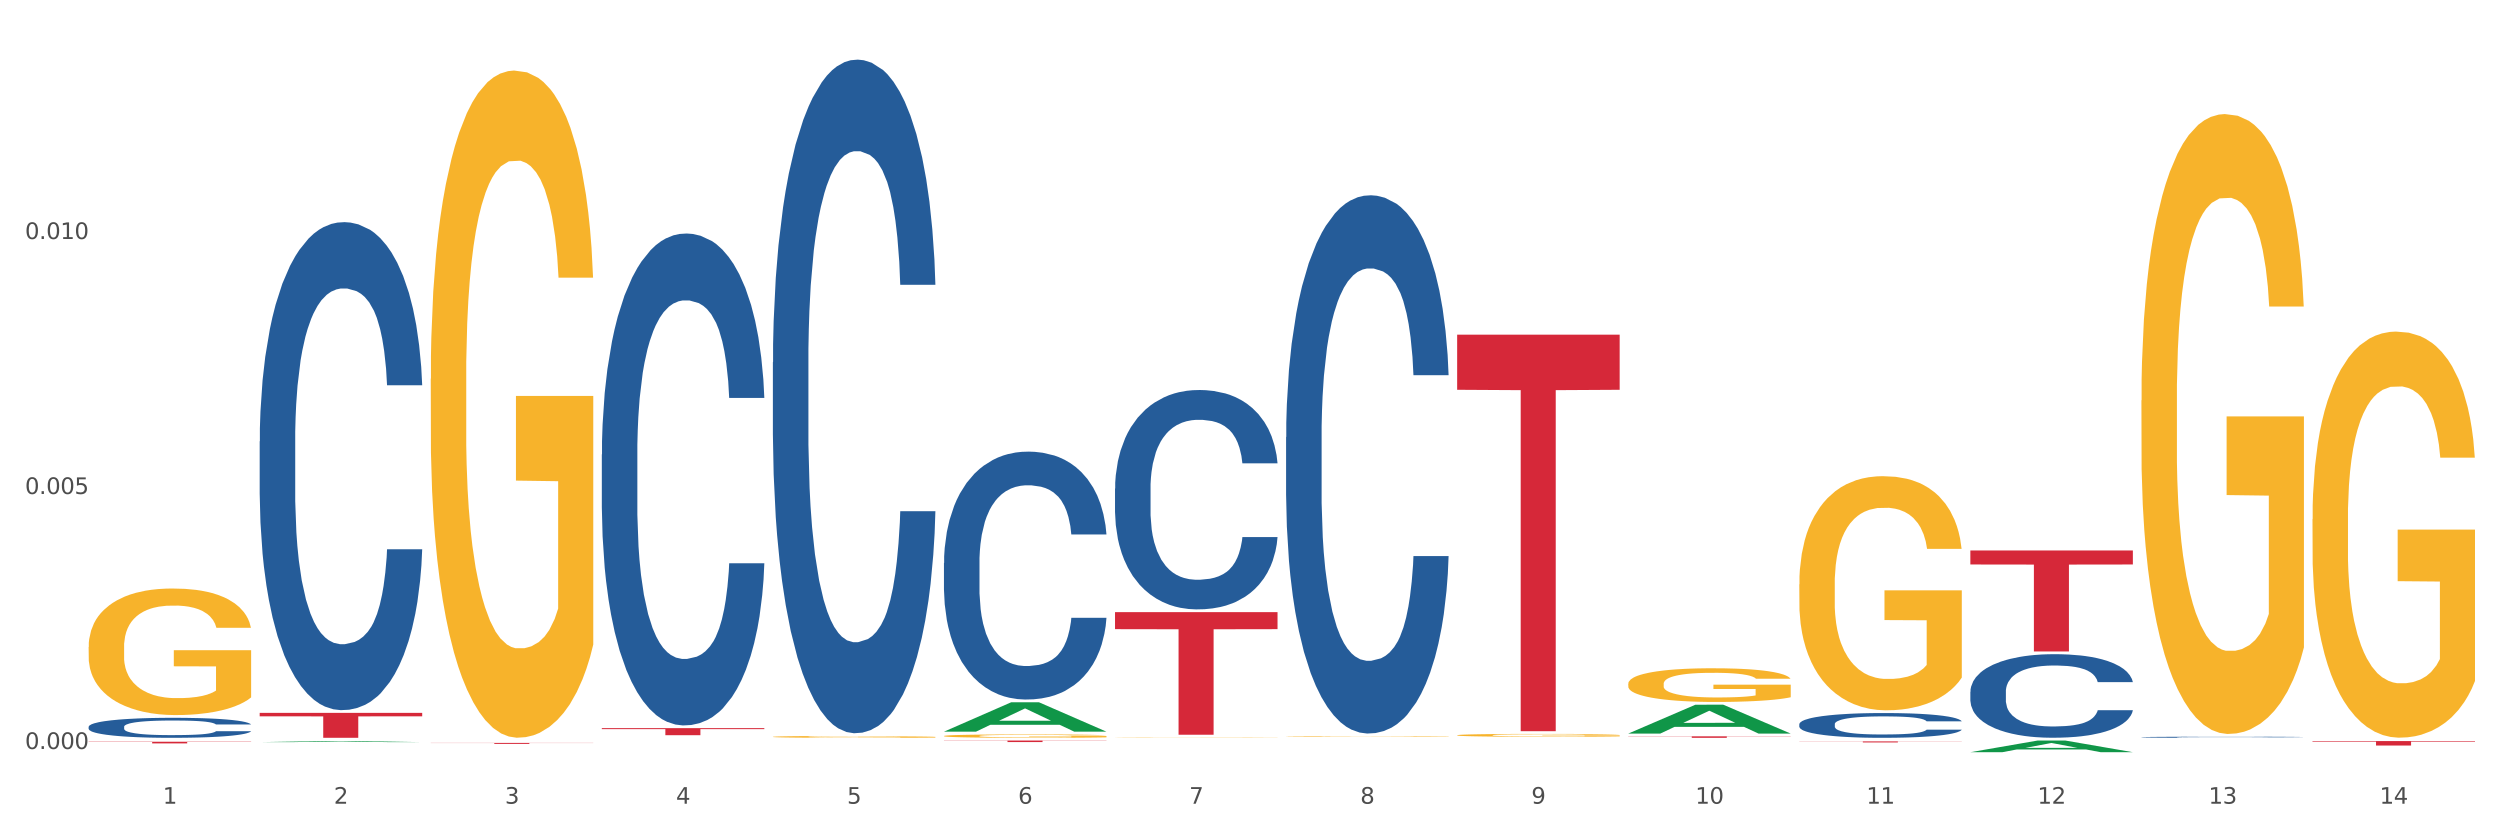
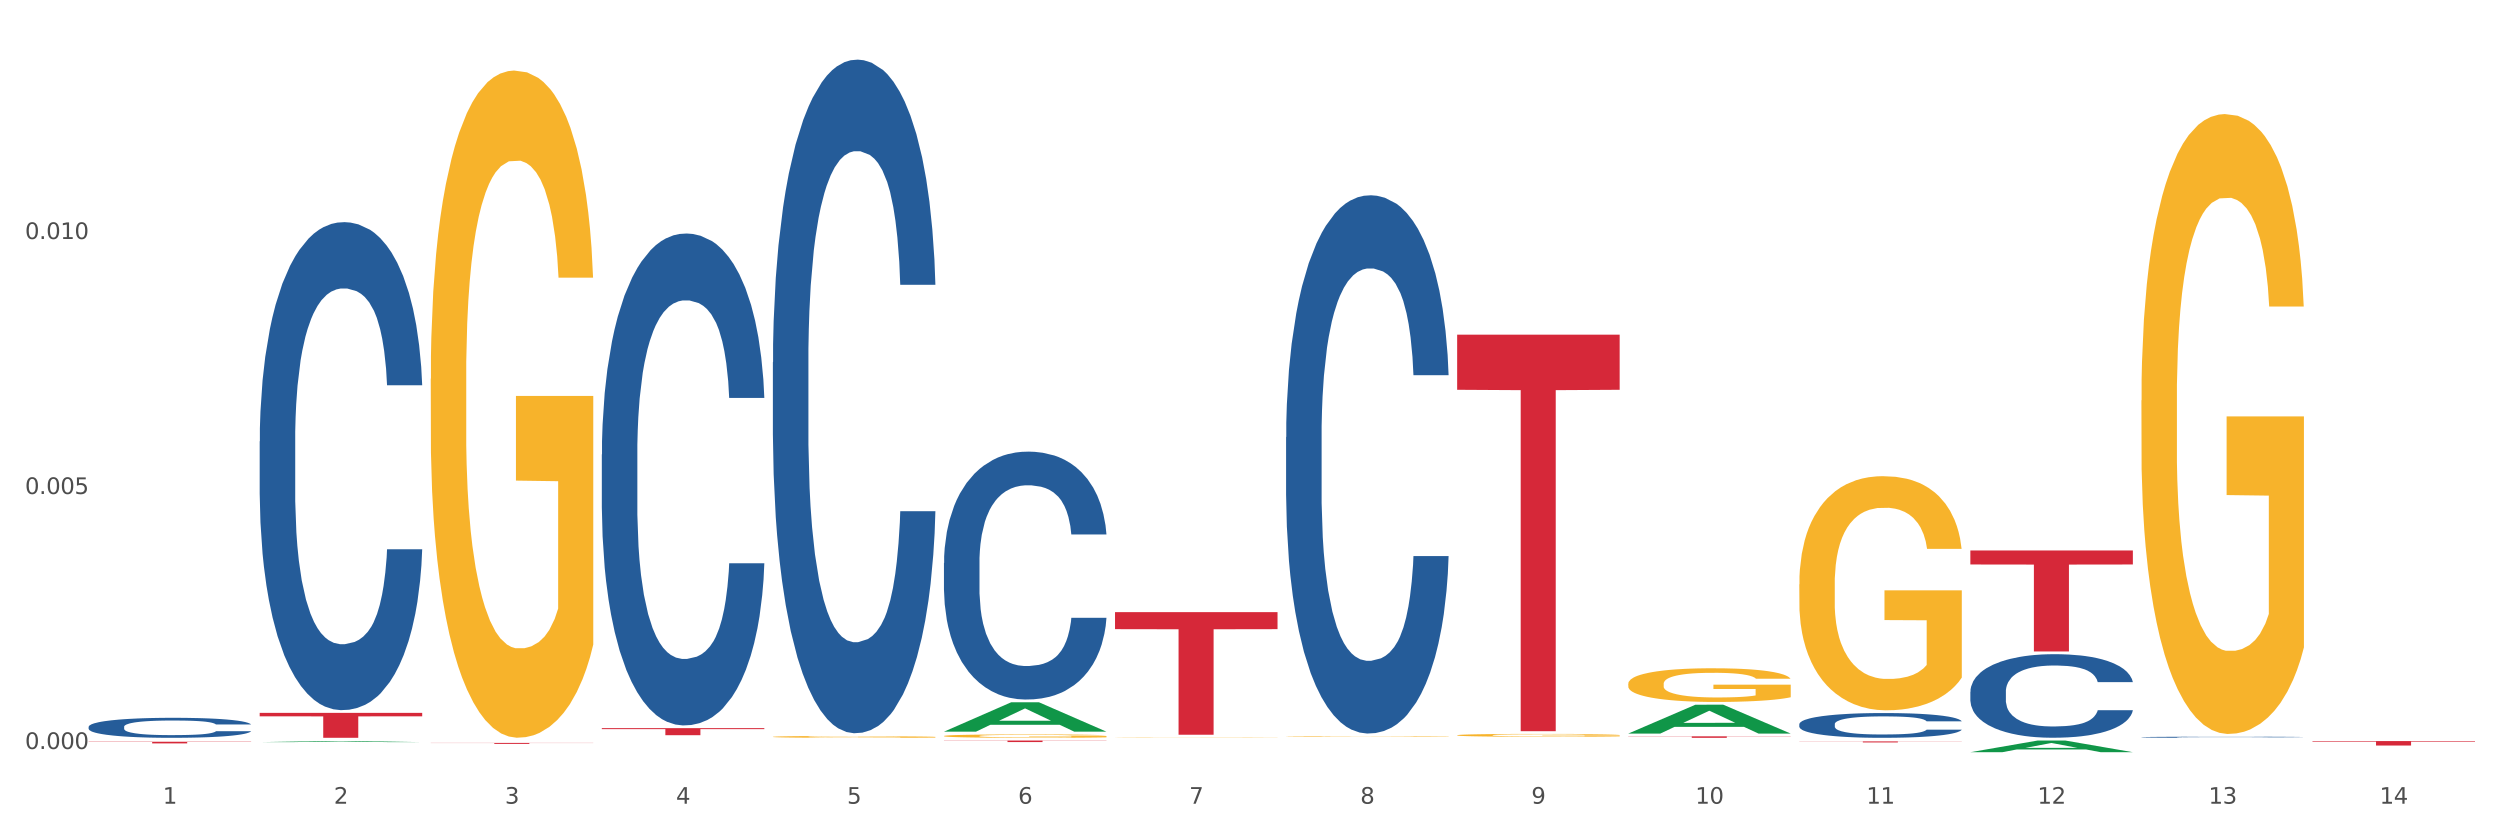
<svg xmlns="http://www.w3.org/2000/svg" xmlns:xlink="http://www.w3.org/1999/xlink" width="1080pt" height="360pt" viewBox="0 0 1080 360" version="1.1">
  <rect x="0" y="0" width="1080" height="360" fill="#333333" stroke="none" />
  <defs>
    <style type="text/css">*{stroke-linejoin: round; stroke-linecap: butt}</style>
  </defs>
  <g id="figure_1">
    <g id="patch_1">
      <path d="M 0 360  L 1080 360  L 1080 0  L 0 0  z " style="fill: #ffffff; stroke: #ffffff; stroke-linejoin: miter" />
    </g>
    <g id="axes_1">
      <g id="matplotlib.axis_1">
        <g id="xtick_1">
          <g id="text_1">
            <g style="fill: #4d4d4d" transform="translate(70.332 347.204) scale(0.096 -0.096)">
              <defs>
                <path id="DejaVuSans-31" d="M 794 531  L 1825 531  L 1825 4091  L 703 3866  L 703 4441  L 1819 4666  L 2450 4666  L 2450 531  L 3481 531  L 3481 0  L 794 0  L 794 531  z " transform="scale(0.016)" />
              </defs>
              <use xlink:href="#DejaVuSans-31" />
            </g>
          </g>
        </g>
        <g id="xtick_2">
          <g id="text_2">
            <g style="fill: #4d4d4d" transform="translate(144.233 347.204) scale(0.096 -0.096)">
              <defs>
                <path id="DejaVuSans-32" d="M 1228 531  L 3431 531  L 3431 0  L 469 0  L 469 531  Q 828 903 1448 1529  Q 2069 2156 2228 2338  Q 2531 2678 2651 2914  Q 2772 3150 2772 3378  Q 2772 3750 2511 3984  Q 2250 4219 1831 4219  Q 1534 4219 1204 4116  Q 875 4013 500 3803  L 500 4441  Q 881 4594 1212 4672  Q 1544 4750 1819 4750  Q 2544 4750 2975 4387  Q 3406 4025 3406 3419  Q 3406 3131 3298 2873  Q 3191 2616 2906 2266  Q 2828 2175 2409 1742  Q 1991 1309 1228 531  z " transform="scale(0.016)" />
              </defs>
              <use xlink:href="#DejaVuSans-32" />
            </g>
          </g>
        </g>
        <g id="xtick_3">
          <g id="text_3">
            <g style="fill: #4d4d4d" transform="translate(218.134 347.204) scale(0.096 -0.096)">
              <defs>
                <path id="DejaVuSans-33" d="M 2597 2516  Q 3050 2419 3304 2112  Q 3559 1806 3559 1356  Q 3559 666 3084 287  Q 2609 -91 1734 -91  Q 1441 -91 1130 -33  Q 819 25 488 141  L 488 750  Q 750 597 1062 519  Q 1375 441 1716 441  Q 2309 441 2620 675  Q 2931 909 2931 1356  Q 2931 1769 2642 2001  Q 2353 2234 1838 2234  L 1294 2234  L 1294 2753  L 1863 2753  Q 2328 2753 2575 2939  Q 2822 3125 2822 3475  Q 2822 3834 2567 4026  Q 2313 4219 1838 4219  Q 1578 4219 1281 4162  Q 984 4106 628 3988  L 628 4550  Q 988 4650 1302 4700  Q 1616 4750 1894 4750  Q 2613 4750 3031 4423  Q 3450 4097 3450 3541  Q 3450 3153 3228 2886  Q 3006 2619 2597 2516  z " transform="scale(0.016)" />
              </defs>
              <use xlink:href="#DejaVuSans-33" />
            </g>
          </g>
        </g>
        <g id="xtick_4">
          <g id="text_4">
            <g style="fill: #4d4d4d" transform="translate(292.034 347.204) scale(0.096 -0.096)">
              <defs>
                <path id="DejaVuSans-34" d="M 2419 4116  L 825 1625  L 2419 1625  L 2419 4116  z M 2253 4666  L 3047 4666  L 3047 1625  L 3713 1625  L 3713 1100  L 3047 1100  L 3047 0  L 2419 0  L 2419 1100  L 313 1100  L 313 1709  L 2253 4666  z " transform="scale(0.016)" />
              </defs>
              <use xlink:href="#DejaVuSans-34" />
            </g>
          </g>
        </g>
        <g id="xtick_5">
          <g id="text_5">
            <g style="fill: #4d4d4d" transform="translate(365.935 347.204) scale(0.096 -0.096)">
              <defs>
                <path id="DejaVuSans-35" d="M 691 4666  L 3169 4666  L 3169 4134  L 1269 4134  L 1269 2991  Q 1406 3038 1543 3061  Q 1681 3084 1819 3084  Q 2600 3084 3056 2656  Q 3513 2228 3513 1497  Q 3513 744 3044 326  Q 2575 -91 1722 -91  Q 1428 -91 1123 -41  Q 819 9 494 109  L 494 744  Q 775 591 1075 516  Q 1375 441 1709 441  Q 2250 441 2565 725  Q 2881 1009 2881 1497  Q 2881 1984 2565 2268  Q 2250 2553 1709 2553  Q 1456 2553 1204 2497  Q 953 2441 691 2322  L 691 4666  z " transform="scale(0.016)" />
              </defs>
              <use xlink:href="#DejaVuSans-35" />
            </g>
          </g>
        </g>
        <g id="xtick_6">
          <g id="text_6">
            <g style="fill: #4d4d4d" transform="translate(439.836 347.204) scale(0.096 -0.096)">
              <defs>
                <path id="DejaVuSans-36" d="M 2113 2584  Q 1688 2584 1439 2293  Q 1191 2003 1191 1497  Q 1191 994 1439 701  Q 1688 409 2113 409  Q 2538 409 2786 701  Q 3034 994 3034 1497  Q 3034 2003 2786 2293  Q 2538 2584 2113 2584  z M 3366 4563  L 3366 3988  Q 3128 4100 2886 4159  Q 2644 4219 2406 4219  Q 1781 4219 1451 3797  Q 1122 3375 1075 2522  Q 1259 2794 1537 2939  Q 1816 3084 2150 3084  Q 2853 3084 3261 2657  Q 3669 2231 3669 1497  Q 3669 778 3244 343  Q 2819 -91 2113 -91  Q 1303 -91 875 529  Q 447 1150 447 2328  Q 447 3434 972 4092  Q 1497 4750 2381 4750  Q 2619 4750 2861 4703  Q 3103 4656 3366 4563  z " transform="scale(0.016)" />
              </defs>
              <use xlink:href="#DejaVuSans-36" />
            </g>
          </g>
        </g>
        <g id="xtick_7">
          <g id="text_7">
            <g style="fill: #4d4d4d" transform="translate(513.737 347.204) scale(0.096 -0.096)">
              <defs>
                <path id="DejaVuSans-37" d="M 525 4666  L 3525 4666  L 3525 4397  L 1831 0  L 1172 0  L 2766 4134  L 525 4134  L 525 4666  z " transform="scale(0.016)" />
              </defs>
              <use xlink:href="#DejaVuSans-37" />
            </g>
          </g>
        </g>
        <g id="xtick_8">
          <g id="text_8">
            <g style="fill: #4d4d4d" transform="translate(587.638 347.204) scale(0.096 -0.096)">
              <defs>
                <path id="DejaVuSans-38" d="M 2034 2216  Q 1584 2216 1326 1975  Q 1069 1734 1069 1313  Q 1069 891 1326 650  Q 1584 409 2034 409  Q 2484 409 2743 651  Q 3003 894 3003 1313  Q 3003 1734 2745 1975  Q 2488 2216 2034 2216  z M 1403 2484  Q 997 2584 770 2862  Q 544 3141 544 3541  Q 544 4100 942 4425  Q 1341 4750 2034 4750  Q 2731 4750 3128 4425  Q 3525 4100 3525 3541  Q 3525 3141 3298 2862  Q 3072 2584 2669 2484  Q 3125 2378 3379 2068  Q 3634 1759 3634 1313  Q 3634 634 3220 271  Q 2806 -91 2034 -91  Q 1263 -91 848 271  Q 434 634 434 1313  Q 434 1759 690 2068  Q 947 2378 1403 2484  z M 1172 3481  Q 1172 3119 1398 2916  Q 1625 2713 2034 2713  Q 2441 2713 2670 2916  Q 2900 3119 2900 3481  Q 2900 3844 2670 4047  Q 2441 4250 2034 4250  Q 1625 4250 1398 4047  Q 1172 3844 1172 3481  z " transform="scale(0.016)" />
              </defs>
              <use xlink:href="#DejaVuSans-38" />
            </g>
          </g>
        </g>
        <g id="xtick_9">
          <g id="text_9">
            <g style="fill: #4d4d4d" transform="translate(661.539 347.204) scale(0.096 -0.096)">
              <defs>
                <path id="DejaVuSans-39" d="M 703 97  L 703 672  Q 941 559 1184 500  Q 1428 441 1663 441  Q 2288 441 2617 861  Q 2947 1281 2994 2138  Q 2813 1869 2534 1725  Q 2256 1581 1919 1581  Q 1219 1581 811 2004  Q 403 2428 403 3163  Q 403 3881 828 4315  Q 1253 4750 1959 4750  Q 2769 4750 3195 4129  Q 3622 3509 3622 2328  Q 3622 1225 3098 567  Q 2575 -91 1691 -91  Q 1453 -91 1209 -44  Q 966 3 703 97  z M 1959 2075  Q 2384 2075 2632 2365  Q 2881 2656 2881 3163  Q 2881 3666 2632 3958  Q 2384 4250 1959 4250  Q 1534 4250 1286 3958  Q 1038 3666 1038 3163  Q 1038 2656 1286 2365  Q 1534 2075 1959 2075  z " transform="scale(0.016)" />
              </defs>
              <use xlink:href="#DejaVuSans-39" />
            </g>
          </g>
        </g>
        <g id="xtick_10">
          <g id="text_10">
            <g style="fill: #4d4d4d" transform="translate(732.386 347.204) scale(0.096 -0.096)">
              <defs>
                <path id="DejaVuSans-30" d="M 2034 4250  Q 1547 4250 1301 3770  Q 1056 3291 1056 2328  Q 1056 1369 1301 889  Q 1547 409 2034 409  Q 2525 409 2770 889  Q 3016 1369 3016 2328  Q 3016 3291 2770 3770  Q 2525 4250 2034 4250  z M 2034 4750  Q 2819 4750 3233 4129  Q 3647 3509 3647 2328  Q 3647 1150 3233 529  Q 2819 -91 2034 -91  Q 1250 -91 836 529  Q 422 1150 422 2328  Q 422 3509 836 4129  Q 1250 4750 2034 4750  z " transform="scale(0.016)" />
              </defs>
              <use xlink:href="#DejaVuSans-31" />
              <use xlink:href="#DejaVuSans-30" transform="translate(63.623 0)" />
            </g>
          </g>
        </g>
        <g id="xtick_11">
          <g id="text_11">
            <g style="fill: #4d4d4d" transform="translate(806.287 347.204) scale(0.096 -0.096)">
              <use xlink:href="#DejaVuSans-31" />
              <use xlink:href="#DejaVuSans-31" transform="translate(63.623 0)" />
            </g>
          </g>
        </g>
        <g id="xtick_12">
          <g id="text_12">
            <g style="fill: #4d4d4d" transform="translate(880.187 347.204) scale(0.096 -0.096)">
              <use xlink:href="#DejaVuSans-31" />
              <use xlink:href="#DejaVuSans-32" transform="translate(63.623 0)" />
            </g>
          </g>
        </g>
        <g id="xtick_13">
          <g id="text_13">
            <g style="fill: #4d4d4d" transform="translate(954.088 347.204) scale(0.096 -0.096)">
              <use xlink:href="#DejaVuSans-31" />
              <use xlink:href="#DejaVuSans-33" transform="translate(63.623 0)" />
            </g>
          </g>
        </g>
        <g id="xtick_14">
          <g id="text_14">
            <g style="fill: #4d4d4d" transform="translate(1027.989 347.204) scale(0.096 -0.096)">
              <use xlink:href="#DejaVuSans-31" />
              <use xlink:href="#DejaVuSans-34" transform="translate(63.623 0)" />
            </g>
          </g>
        </g>
        <g id="xtick_15" />
        <g id="xtick_16" />
        <g id="xtick_17" />
        <g id="xtick_18" />
        <g id="xtick_19" />
        <g id="xtick_20" />
        <g id="xtick_21" />
        <g id="xtick_22" />
        <g id="xtick_23" />
        <g id="xtick_24" />
        <g id="xtick_25" />
        <g id="xtick_26" />
        <g id="xtick_27" />
      </g>
      <g id="matplotlib.axis_2">
        <g id="ytick_1">
          <g id="text_15">
            <g style="fill: #4d4d4d" transform="translate(10.8 323.562) scale(0.096 -0.096)">
              <defs>
                <path id="DejaVuSans-2e" d="M 684 794  L 1344 794  L 1344 0  L 684 0  L 684 794  z " transform="scale(0.016)" />
              </defs>
              <use xlink:href="#DejaVuSans-30" />
              <use xlink:href="#DejaVuSans-2e" transform="translate(63.623 0)" />
              <use xlink:href="#DejaVuSans-30" transform="translate(95.41 0)" />
              <use xlink:href="#DejaVuSans-30" transform="translate(159.033 0)" />
              <use xlink:href="#DejaVuSans-30" transform="translate(222.656 0)" />
            </g>
          </g>
        </g>
        <g id="ytick_2">
          <g id="text_16">
            <g style="fill: #4d4d4d" transform="translate(10.8 213.409) scale(0.096 -0.096)">
              <use xlink:href="#DejaVuSans-30" />
              <use xlink:href="#DejaVuSans-2e" transform="translate(63.623 0)" />
              <use xlink:href="#DejaVuSans-30" transform="translate(95.41 0)" />
              <use xlink:href="#DejaVuSans-30" transform="translate(159.033 0)" />
              <use xlink:href="#DejaVuSans-35" transform="translate(222.656 0)" />
            </g>
          </g>
        </g>
        <g id="ytick_3">
          <g id="text_17">
            <g style="fill: #4d4d4d" transform="translate(10.8 103.257) scale(0.096 -0.096)">
              <use xlink:href="#DejaVuSans-30" />
              <use xlink:href="#DejaVuSans-2e" transform="translate(63.623 0)" />
              <use xlink:href="#DejaVuSans-30" transform="translate(95.41 0)" />
              <use xlink:href="#DejaVuSans-31" transform="translate(159.033 0)" />
              <use xlink:href="#DejaVuSans-30" transform="translate(222.656 0)" />
            </g>
          </g>
        </g>
        <g id="ytick_4" />
        <g id="ytick_5" />
        <g id="ytick_6" />
      </g>
      <g id="PolyCollection_1">
        <path d="M 112.184 320.61  L 112.256 320.61  L 141.207 320.11  L 153.222 320.11  L 182.39 320.611  L 168.493 320.611  L 162.196 320.495  L 132.305 320.495  L 132.088 320.496  L 126.008 320.611  L 112.184 320.611  L 112.184 320.61  L 136.068 320.425  L 158.433 320.424  L 147.359 320.217  L 147.214 320.216  L 147.07 320.217  L 135.996 320.424  L 136.068 320.425  L 112.184 320.61  z " clip-path="url(#p81c25d243d)" style="fill: #109648" />
        <path d="M 777.292 320.283  L 847.497 320.283  L 847.497 320.346  L 819.881 320.347  L 819.881 320.736  L 804.742 320.736  L 804.742 320.347  L 777.292 320.346  L 777.292 320.284  L 777.292 320.283  z " clip-path="url(#p81c25d243d)" style="fill: #d62839" />
        <path d="M 703.391 318.093  L 773.597 318.093  L 773.597 318.183  L 745.98 318.184  L 745.98 318.738  L 730.841 318.738  L 730.841 318.184  L 703.391 318.183  L 703.391 318.094  L 703.391 318.093  z " clip-path="url(#p81c25d243d)" style="fill: #d62839" />
        <path d="M 629.49 144.586  L 699.696 144.586  L 699.696 168.388  L 672.079 168.549  L 672.079 315.868  L 656.94 315.868  L 656.94 168.549  L 629.49 168.388  L 629.49 144.746  L 629.49 144.586  z " clip-path="url(#p81c25d243d)" style="fill: #d62839" />
        <path d="M 481.688 264.435  L 551.894 264.435  L 551.894 271.796  L 524.277 271.846  L 524.277 317.405  L 509.138 317.405  L 509.138 271.846  L 481.688 271.796  L 481.688 264.485  L 481.688 264.435  z " clip-path="url(#p81c25d243d)" style="fill: #d62839" />
        <path d="M 407.787 319.915  L 477.993 319.915  L 477.993 320.006  L 450.377 320.007  L 450.377 320.574  L 435.237 320.574  L 435.237 320.007  L 407.787 320.006  L 407.787 319.915  L 407.787 319.915  z " clip-path="url(#p81c25d243d)" style="fill: #d62839" />
        <path d="M 259.986 314.566  L 330.191 314.566  L 330.191 314.988  L 302.575 314.991  L 302.575 317.6  L 287.436 317.6  L 287.436 314.991  L 259.986 314.988  L 259.986 314.569  L 259.986 314.566  z " clip-path="url(#p81c25d243d)" style="fill: #d62839" />
        <path d="M 186.085 320.933  L 256.291 320.933  L 256.291 320.993  L 228.674 320.993  L 228.674 321.362  L 213.535 321.362  L 213.535 320.993  L 186.085 320.993  L 186.085 320.933  L 186.085 320.933  z " clip-path="url(#p81c25d243d)" style="fill: #d62839" />
        <path d="M 112.184 307.964  L 182.39 307.964  L 182.39 309.462  L 154.773 309.472  L 154.773 318.738  L 139.634 318.738  L 139.634 309.472  L 112.184 309.462  L 112.184 307.975  L 112.184 307.964  z " clip-path="url(#p81c25d243d)" style="fill: #d62839" />
        <path d="M 38.283 320.438  L 108.489 320.438  L 108.489 320.535  L 80.872 320.536  L 80.872 321.136  L 65.733 321.136  L 65.733 320.536  L 38.283 320.535  L 38.283 320.439  L 38.283 320.438  z " clip-path="url(#p81c25d243d)" style="fill: #d62839" />
        <path d="M 38.283 313.976  L 38.366 313.968  L 38.366 313.747  L 38.615 313.447  L 39.528 312.894  L 40.69 312.476  L 42.681 311.986  L 43.76 311.781  L 45.171 311.552  L 48.075 311.181  L 51.395 310.865  L 53.718 310.691  L 55.461 310.581  L 59.361 310.383  L 61.602 310.296  L 63.926 310.225  L 65.917 310.178  L 69.237 310.122  L 71.892 310.099  L 74.963 310.091  L 77.535 310.099  L 80.938 310.13  L 85.917 310.225  L 87.825 310.28  L 90.398 310.375  L 93.053 310.502  L 95.211 310.628  L 97.701 310.81  L 100.273 311.046  L 102.763 311.347  L 104.506 311.623  L 105.916 311.915  L 107.161 312.27  L 108.074 312.657  L 108.489 312.981  L 93.302 312.981  L 92.888 312.689  L 92.058 312.373  L 91.228 312.16  L 90.315 311.986  L 88.904 311.789  L 87.659 311.662  L 85.585 311.512  L 83.676 311.418  L 82.099 311.362  L 80.191 311.315  L 76.124 311.268  L 73.22 311.268  L 71.394 311.283  L 69.154 311.323  L 67.245 311.378  L 65.004 311.473  L 63.262 311.576  L 61.519 311.71  L 60.523 311.805  L 59.029 311.978  L 58.034 312.12  L 56.706 312.365  L 55.959 312.539  L 54.631 312.989  L 54.05 313.321  L 53.801 313.55  L 53.635 313.802  L 53.635 315.034  L 54.133 315.587  L 54.548 315.824  L 55.212 316.093  L 56.457 316.44  L 58.283 316.78  L 60.191 317.024  L 61.768 317.174  L 63.262 317.285  L 64.755 317.372  L 66.581 317.451  L 68.075 317.498  L 70.315 317.546  L 72.971 317.569  L 75.046 317.569  L 79.278 317.53  L 81.187 317.49  L 83.012 317.435  L 85.004 317.348  L 86.581 317.253  L 87.493 317.182  L 88.987 317.032  L 90.149 316.874  L 91.145 316.693  L 91.809 316.535  L 92.556 316.298  L 93.136 316.029  L 93.302 315.887  L 108.489 315.887  L 108.157 316.172  L 107.576 316.448  L 106.414 316.819  L 105.501 317.032  L 104.091 317.293  L 102.597 317.514  L 100.522 317.759  L 98.614 317.94  L 96.622 318.098  L 94.464 318.241  L 90.564 318.438  L 89.153 318.493  L 86.166 318.588  L 83.842 318.643  L 80.44 318.699  L 76.954 318.73  L 73.303 318.738  L 70.066 318.722  L 66.498 318.675  L 64.257 318.628  L 61.768 318.556  L 58.863 318.446  L 56.125 318.312  L 53.552 318.154  L 51.146 317.972  L 48.905 317.767  L 46.001 317.427  L 43.843 317.096  L 42.266 316.788  L 41.187 316.527  L 40.109 316.195  L 39.528 315.966  L 38.615 315.413  L 38.283 314.9  L 38.283 313.976  z " clip-path="url(#p81c25d243d)" style="fill: #255c99" />
        <path d="M 112.184 190.688  L 112.267 190.496  L 112.267 185.105  L 112.516 177.789  L 113.429 164.311  L 114.59 154.107  L 116.582 142.169  L 117.661 137.163  L 119.072 131.58  L 121.976 122.531  L 125.296 114.829  L 127.619 110.593  L 129.362 107.898  L 133.262 103.084  L 135.503 100.967  L 137.826 99.234  L 139.818 98.079  L 143.137 96.731  L 145.793 96.153  L 148.863 95.961  L 151.436 96.153  L 154.838 96.923  L 159.818 99.234  L 161.726 100.581  L 164.299 102.892  L 166.954 105.973  L 169.112 109.053  L 171.602 113.481  L 174.174 119.258  L 176.664 126.574  L 178.406 133.313  L 179.817 140.436  L 181.062 149.101  L 181.975 158.535  L 182.39 166.429  L 167.203 166.429  L 166.788 159.305  L 165.959 151.604  L 165.129 146.405  L 164.216 142.169  L 162.805 137.356  L 161.56 134.275  L 159.486 130.617  L 157.577 128.307  L 156 126.959  L 154.092 125.804  L 150.025 124.649  L 147.121 124.649  L 145.295 125.034  L 143.055 125.996  L 141.146 127.344  L 138.905 129.654  L 137.163 132.157  L 135.42 135.431  L 134.424 137.741  L 132.93 141.977  L 131.934 145.442  L 130.607 151.411  L 129.86 155.647  L 128.532 166.621  L 127.951 174.708  L 127.702 180.291  L 127.536 186.453  L 127.536 216.488  L 128.034 229.966  L 128.449 235.742  L 129.113 242.288  L 130.358 250.76  L 132.183 259.039  L 134.092 265.007  L 135.669 268.666  L 137.163 271.361  L 138.656 273.479  L 140.482 275.404  L 141.976 276.56  L 144.216 277.715  L 146.872 278.292  L 148.946 278.292  L 153.179 277.33  L 155.087 276.367  L 156.913 275.019  L 158.905 272.901  L 160.481 270.591  L 161.394 268.858  L 162.888 265.2  L 164.05 261.349  L 165.046 256.921  L 165.71 253.07  L 166.456 247.294  L 167.037 240.748  L 167.203 237.282  L 182.39 237.282  L 182.058 244.214  L 181.477 250.952  L 180.315 260.001  L 179.402 265.2  L 177.991 271.554  L 176.498 276.945  L 174.423 282.913  L 172.514 287.342  L 170.523 291.192  L 168.365 294.658  L 164.465 299.471  L 163.054 300.819  L 160.067 303.13  L 157.743 304.477  L 154.341 305.825  L 150.855 306.595  L 147.204 306.788  L 143.967 306.403  L 140.399 305.248  L 138.158 304.092  L 135.669 302.359  L 132.764 299.664  L 130.026 296.391  L 127.453 292.54  L 125.047 288.112  L 122.806 283.106  L 119.902 274.827  L 117.744 266.74  L 116.167 259.231  L 115.088 252.878  L 114.01 244.791  L 113.429 239.208  L 112.516 225.73  L 112.184 213.215  L 112.184 190.688  z " clip-path="url(#p81c25d243d)" style="fill: #255c99" />
        <path d="M 186.085 163.661  L 186.168 163.398  L 186.168 153.921  L 186.333 145.761  L 187.162 126.019  L 188.406 109.698  L 189.317 101.012  L 190.229 93.905  L 191.307 86.797  L 192.633 79.427  L 195.037 68.634  L 196.529 63.106  L 198.352 57.315  L 201.668 48.892  L 204.071 44.154  L 206.558 40.205  L 210.619 35.467  L 213.272 33.361  L 216.09 31.782  L 219.488 30.729  L 222.058 30.466  L 227.694 31.255  L 232.502 33.624  L 234.823 35.467  L 237.807 38.626  L 239.381 40.732  L 241.951 44.943  L 244.603 50.471  L 246.427 55.209  L 249.162 64.159  L 251.234 73.109  L 253.141 84.165  L 254.135 91.799  L 254.881 98.906  L 255.545 107.066  L 256.208 119.965  L 241.288 119.965  L 240.708 110.751  L 239.796 102.065  L 238.47 93.641  L 237.309 88.377  L 235.32 81.796  L 233.496 77.584  L 231.59 74.425  L 229.269 71.793  L 227.446 70.477  L 224.876 69.424  L 219.82 69.687  L 216.422 71.793  L 214.101 74.425  L 212.609 76.794  L 211.283 79.427  L 209.791 83.112  L 208.05 88.64  L 206.807 93.641  L 205.563 99.959  L 204.569 106.276  L 203.657 113.647  L 202.911 121.544  L 202.331 129.704  L 201.833 139.707  L 201.419 156.291  L 201.419 192.353  L 201.585 200.513  L 201.999 211.306  L 202.496 219.466  L 203.325 229.206  L 204.071 235.787  L 205.48 245.263  L 207.055 253.16  L 208.299 258.161  L 209.542 262.373  L 211.697 268.164  L 214.101 272.902  L 216.173 275.798  L 218.991 278.43  L 220.898 279.483  L 222.555 280.01  L 226.617 280.01  L 229.518 279.22  L 232.75 277.377  L 235.237 275.008  L 237.309 272.113  L 239.63 267.374  L 241.122 262.899  L 241.122 207.884  L 222.887 207.621  L 222.887 171.032  L 256.291 171.032  L 256.291 278.43  L 254.881 283.958  L 253.307 288.959  L 251.649 293.434  L 249.162 298.962  L 246.178 304.227  L 243.526 307.912  L 240.708 311.071  L 237.392 313.966  L 233.082 316.599  L 230.43 317.652  L 227.114 318.441  L 223.218 318.705  L 219.82 318.178  L 216.504 316.862  L 213.023 314.493  L 209.625 311.071  L 207.055 307.649  L 204.486 303.437  L 201.75 297.909  L 199.595 292.645  L 197.938 287.906  L 196.114 281.852  L 194.125 273.955  L 192.633 266.848  L 191.307 259.477  L 189.898 250.001  L 188.903 241.841  L 187.908 231.575  L 187.328 223.941  L 186.665 212.096  L 186.168 195.512  L 186.085 163.661  z " clip-path="url(#p81c25d243d)" style="fill: #f7b32b" />
        <path d="M 333.886 156.513  L 333.969 156.247  L 333.969 148.806  L 334.218 138.707  L 335.131 120.104  L 336.293 106.019  L 338.285 89.541  L 339.363 82.632  L 340.774 74.925  L 343.679 62.434  L 346.998 51.804  L 349.322 45.957  L 351.064 42.237  L 354.965 35.593  L 357.205 32.669  L 359.529 30.277  L 361.521 28.683  L 364.84 26.823  L 367.496 26.025  L 370.566 25.759  L 373.139 26.025  L 376.541 27.088  L 381.52 30.277  L 383.429 32.138  L 386.001 35.327  L 388.657 39.579  L 390.815 43.831  L 393.304 49.944  L 395.877 57.916  L 398.366 68.015  L 400.109 77.317  L 401.52 87.15  L 402.764 99.109  L 403.677 112.131  L 404.092 123.027  L 388.906 123.027  L 388.491 113.194  L 387.661 102.564  L 386.831 95.388  L 385.918 89.541  L 384.508 82.898  L 383.263 78.645  L 381.188 73.596  L 379.28 70.407  L 377.703 68.547  L 375.794 66.952  L 371.728 65.357  L 368.823 65.357  L 366.998 65.889  L 364.757 67.218  L 362.848 69.078  L 360.608 72.267  L 358.865 75.722  L 357.122 80.24  L 356.127 83.429  L 354.633 89.276  L 353.637 94.059  L 352.309 102.298  L 351.562 108.145  L 350.235 123.293  L 349.654 134.455  L 349.405 142.162  L 349.239 150.666  L 349.239 192.124  L 349.737 210.727  L 350.152 218.7  L 350.816 227.736  L 352.06 239.429  L 353.886 250.857  L 355.795 259.095  L 357.371 264.145  L 358.865 267.865  L 360.359 270.789  L 362.185 273.446  L 363.678 275.041  L 365.919 276.635  L 368.574 277.433  L 370.649 277.433  L 374.881 276.104  L 376.79 274.775  L 378.616 272.915  L 380.607 269.991  L 382.184 266.802  L 383.097 264.41  L 384.591 259.361  L 385.752 254.046  L 386.748 247.933  L 387.412 242.618  L 388.159 234.646  L 388.74 225.61  L 388.906 220.826  L 404.092 220.826  L 403.76 230.393  L 403.179 239.695  L 402.018 252.186  L 401.105 259.361  L 399.694 268.131  L 398.2 275.572  L 396.126 283.811  L 394.217 289.923  L 392.225 295.238  L 390.068 300.022  L 386.167 306.666  L 384.757 308.526  L 381.769 311.715  L 379.446 313.576  L 376.043 315.436  L 372.558 316.499  L 368.906 316.765  L 365.67 316.233  L 362.102 314.639  L 359.861 313.044  L 357.371 310.652  L 354.467 306.932  L 351.728 302.414  L 349.156 297.099  L 346.749 290.986  L 344.509 284.077  L 341.604 272.649  L 339.446 261.487  L 337.87 251.123  L 336.791 242.353  L 335.712 231.191  L 335.131 223.484  L 334.218 204.881  L 333.886 187.606  L 333.886 156.513  z " clip-path="url(#p81c25d243d)" style="fill: #255c99" />
        <path d="M 851.192 237.793  L 921.398 237.793  L 921.398 243.857  L 893.782 243.898  L 893.782 281.429  L 878.643 281.429  L 878.643 243.898  L 851.192 243.857  L 851.192 237.834  L 851.192 237.793  z " clip-path="url(#p81c25d243d)" style="fill: #d62839" />
        <path d="M 407.787 243.221  L 407.87 243.124  L 407.87 240.385  L 408.119 236.668  L 409.032 229.821  L 410.194 224.638  L 412.186 218.573  L 413.264 216.03  L 414.675 213.194  L 417.58 208.597  L 420.899 204.684  L 423.223 202.533  L 424.965 201.163  L 428.866 198.718  L 431.106 197.642  L 433.43 196.762  L 435.422 196.175  L 438.741 195.49  L 441.396 195.197  L 444.467 195.099  L 447.039 195.197  L 450.442 195.588  L 455.421 196.762  L 457.33 197.447  L 459.902 198.62  L 462.558 200.185  L 464.715 201.75  L 467.205 204  L 469.778 206.934  L 472.267 210.651  L 474.01 214.074  L 475.421 217.693  L 476.665 222.095  L 477.578 226.887  L 477.993 230.897  L 462.807 230.897  L 462.392 227.278  L 461.562 223.366  L 460.732 220.725  L 459.819 218.573  L 458.409 216.128  L 457.164 214.563  L 455.089 212.705  L 453.18 211.531  L 451.604 210.846  L 449.695 210.26  L 445.629 209.673  L 442.724 209.673  L 440.899 209.868  L 438.658 210.357  L 436.749 211.042  L 434.509 212.216  L 432.766 213.487  L 431.023 215.15  L 430.027 216.324  L 428.534 218.476  L 427.538 220.236  L 426.21 223.268  L 425.463 225.42  L 424.135 230.995  L 423.555 235.103  L 423.306 237.94  L 423.14 241.07  L 423.14 256.328  L 423.638 263.174  L 424.052 266.109  L 424.716 269.434  L 425.961 273.738  L 427.787 277.944  L 429.695 280.976  L 431.272 282.834  L 432.766 284.203  L 434.26 285.279  L 436.085 286.257  L 437.579 286.844  L 439.82 287.431  L 442.475 287.725  L 444.55 287.725  L 448.782 287.236  L 450.691 286.747  L 452.517 286.062  L 454.508 284.986  L 456.085 283.812  L 456.998 282.932  L 458.492 281.074  L 459.653 279.117  L 460.649 276.868  L 461.313 274.912  L 462.06 271.977  L 462.641 268.652  L 462.807 266.891  L 477.993 266.891  L 477.661 270.412  L 477.08 273.836  L 475.918 278.433  L 475.006 281.074  L 473.595 284.301  L 472.101 287.04  L 470.027 290.072  L 468.118 292.322  L 466.126 294.278  L 463.969 296.038  L 460.068 298.484  L 458.657 299.168  L 455.67 300.342  L 453.346 301.027  L 449.944 301.711  L 446.459 302.103  L 442.807 302.2  L 439.571 302.005  L 436.002 301.418  L 433.762 300.831  L 431.272 299.951  L 428.368 298.581  L 425.629 296.919  L 423.057 294.962  L 420.65 292.713  L 418.409 290.17  L 415.505 285.964  L 413.347 281.856  L 411.771 278.041  L 410.692 274.814  L 409.613 270.706  L 409.032 267.869  L 408.119 261.023  L 407.787 254.665  L 407.787 243.221  z " clip-path="url(#p81c25d243d)" style="fill: #255c99" />
        <path d="M 555.589 188.837  L 555.672 188.624  L 555.672 182.678  L 555.921 174.609  L 556.834 159.743  L 557.996 148.488  L 559.987 135.322  L 561.066 129.801  L 562.477 123.643  L 565.381 113.662  L 568.701 105.167  L 571.024 100.496  L 572.767 97.523  L 576.667 92.214  L 578.908 89.878  L 581.232 87.966  L 583.223 86.692  L 586.543 85.206  L 589.198 84.569  L 592.269 84.356  L 594.841 84.569  L 598.244 85.418  L 603.223 87.966  L 605.131 89.453  L 607.704 92.001  L 610.36 95.399  L 612.517 98.797  L 615.007 103.681  L 617.579 110.052  L 620.069 118.121  L 621.812 125.554  L 623.222 133.411  L 624.467 142.967  L 625.38 153.373  L 625.795 162.079  L 610.608 162.079  L 610.194 154.222  L 609.364 145.728  L 608.534 139.994  L 607.621 135.322  L 606.21 130.013  L 604.965 126.616  L 602.891 122.581  L 600.982 120.032  L 599.405 118.546  L 597.497 117.272  L 593.43 115.998  L 590.526 115.998  L 588.7 116.422  L 586.46 117.484  L 584.551 118.971  L 582.31 121.519  L 580.568 124.28  L 578.825 127.89  L 577.829 130.438  L 576.335 135.11  L 575.34 138.932  L 574.012 145.515  L 573.265 150.187  L 571.937 162.292  L 571.356 171.211  L 571.107 177.369  L 570.941 184.165  L 570.941 217.293  L 571.439 232.158  L 571.854 238.528  L 572.518 245.749  L 573.763 255.092  L 575.589 264.224  L 577.497 270.807  L 579.074 274.842  L 580.568 277.815  L 582.061 280.151  L 583.887 282.274  L 585.381 283.548  L 587.621 284.822  L 590.277 285.46  L 592.352 285.46  L 596.584 284.398  L 598.493 283.336  L 600.318 281.849  L 602.31 279.514  L 603.887 276.965  L 604.799 275.054  L 606.293 271.019  L 607.455 266.772  L 608.451 261.888  L 609.115 257.641  L 609.862 251.27  L 610.443 244.05  L 610.608 240.227  L 625.795 240.227  L 625.463 247.872  L 624.882 255.305  L 623.72 265.286  L 622.807 271.019  L 621.397 278.027  L 619.903 283.973  L 617.828 290.556  L 615.92 295.44  L 613.928 299.688  L 611.77 303.51  L 607.87 308.819  L 606.459 310.305  L 603.472 312.854  L 601.148 314.34  L 597.746 315.827  L 594.26 316.676  L 590.609 316.889  L 587.373 316.464  L 583.804 315.19  L 581.564 313.916  L 579.074 312.004  L 576.169 309.031  L 573.431 305.421  L 570.858 301.174  L 568.452 296.29  L 566.211 290.769  L 563.307 281.637  L 561.149 272.718  L 559.572 264.436  L 558.494 257.428  L 557.415 248.509  L 556.834 242.351  L 555.921 227.486  L 555.589 213.682  L 555.589 188.837  z " clip-path="url(#p81c25d243d)" style="fill: #255c99" />
        <path d="M 777.292 312.842  L 777.375 312.832  L 777.375 312.558  L 777.624 312.187  L 778.536 311.502  L 779.698 310.984  L 781.69 310.378  L 782.769 310.124  L 784.179 309.84  L 787.084 309.38  L 790.403 308.989  L 792.727 308.774  L 794.47 308.637  L 798.37 308.393  L 800.611 308.285  L 802.934 308.197  L 804.926 308.139  L 808.245 308.07  L 810.901 308.041  L 813.971 308.031  L 816.544 308.041  L 819.946 308.08  L 824.925 308.197  L 826.834 308.266  L 829.407 308.383  L 832.062 308.54  L 834.22 308.696  L 836.709 308.921  L 839.282 309.214  L 841.771 309.586  L 843.514 309.928  L 844.925 310.29  L 846.17 310.73  L 847.082 311.209  L 847.497 311.61  L 832.311 311.61  L 831.896 311.248  L 831.066 310.857  L 830.236 310.593  L 829.324 310.378  L 827.913 310.133  L 826.668 309.977  L 824.593 309.791  L 822.685 309.674  L 821.108 309.605  L 819.199 309.547  L 815.133 309.488  L 812.229 309.488  L 810.403 309.508  L 808.162 309.556  L 806.254 309.625  L 804.013 309.742  L 802.27 309.869  L 800.528 310.036  L 799.532 310.153  L 798.038 310.368  L 797.042 310.544  L 795.714 310.847  L 794.968 311.062  L 793.64 311.62  L 793.059 312.03  L 792.81 312.314  L 792.644 312.627  L 792.644 314.152  L 793.142 314.837  L 793.557 315.13  L 794.221 315.462  L 795.465 315.893  L 797.291 316.313  L 799.2 316.616  L 800.777 316.802  L 802.27 316.939  L 803.764 317.046  L 805.59 317.144  L 807.083 317.203  L 809.324 317.262  L 811.98 317.291  L 814.054 317.291  L 818.286 317.242  L 820.195 317.193  L 822.021 317.125  L 824.012 317.017  L 825.589 316.9  L 826.502 316.812  L 827.996 316.626  L 829.158 316.43  L 830.153 316.206  L 830.817 316.01  L 831.564 315.717  L 832.145 315.384  L 832.311 315.208  L 847.497 315.208  L 847.165 315.56  L 846.585 315.902  L 845.423 316.362  L 844.51 316.626  L 843.099 316.949  L 841.605 317.222  L 839.531 317.526  L 837.622 317.75  L 835.63 317.946  L 833.473 318.122  L 829.573 318.367  L 828.162 318.435  L 825.174 318.552  L 822.851 318.621  L 819.448 318.689  L 815.963 318.728  L 812.312 318.738  L 809.075 318.719  L 805.507 318.66  L 803.266 318.601  L 800.777 318.513  L 797.872 318.376  L 795.134 318.21  L 792.561 318.014  L 790.154 317.79  L 787.914 317.535  L 785.009 317.115  L 782.852 316.704  L 781.275 316.323  L 780.196 316  L 779.117 315.59  L 778.536 315.306  L 777.624 314.621  L 777.292 313.986  L 777.292 312.842  z " clip-path="url(#p81c25d243d)" style="fill: #255c99" />
        <path d="M 851.192 298.826  L 851.275 298.793  L 851.275 297.87  L 851.524 296.617  L 852.437 294.309  L 853.599 292.562  L 855.591 290.518  L 856.67 289.661  L 858.08 288.705  L 860.985 287.155  L 864.304 285.837  L 866.628 285.111  L 868.37 284.65  L 872.271 283.825  L 874.511 283.463  L 876.835 283.166  L 878.827 282.968  L 882.146 282.738  L 884.802 282.639  L 887.872 282.606  L 890.445 282.639  L 893.847 282.77  L 898.826 283.166  L 900.735 283.397  L 903.307 283.792  L 905.963 284.32  L 908.121 284.847  L 910.61 285.606  L 913.183 286.595  L 915.672 287.848  L 917.415 289.001  L 918.826 290.221  L 920.071 291.705  L 920.983 293.32  L 921.398 294.672  L 906.212 294.672  L 905.797 293.452  L 904.967 292.133  L 904.137 291.243  L 903.224 290.518  L 901.814 289.694  L 900.569 289.166  L 898.494 288.54  L 896.586 288.144  L 895.009 287.914  L 893.1 287.716  L 889.034 287.518  L 886.129 287.518  L 884.304 287.584  L 882.063 287.749  L 880.154 287.979  L 877.914 288.375  L 876.171 288.804  L 874.428 289.364  L 873.433 289.76  L 871.939 290.485  L 870.943 291.078  L 869.615 292.1  L 868.868 292.826  L 867.541 294.705  L 866.96 296.09  L 866.711 297.046  L 866.545 298.101  L 866.545 303.244  L 867.043 305.551  L 867.458 306.54  L 868.122 307.661  L 869.366 309.112  L 871.192 310.53  L 873.101 311.552  L 874.677 312.178  L 876.171 312.64  L 877.665 313.002  L 879.491 313.332  L 880.984 313.53  L 883.225 313.728  L 885.88 313.826  L 887.955 313.826  L 892.187 313.662  L 894.096 313.497  L 895.922 313.266  L 897.913 312.903  L 899.49 312.508  L 900.403 312.211  L 901.897 311.585  L 903.058 310.925  L 904.054 310.167  L 904.718 309.508  L 905.465 308.519  L 906.046 307.398  L 906.212 306.804  L 921.398 306.804  L 921.066 307.991  L 920.485 309.145  L 919.324 310.694  L 918.411 311.585  L 917 312.673  L 915.506 313.596  L 913.432 314.618  L 911.523 315.376  L 909.531 316.035  L 907.374 316.629  L 903.473 317.453  L 902.063 317.684  L 899.075 318.079  L 896.752 318.31  L 893.349 318.541  L 889.864 318.673  L 886.212 318.706  L 882.976 318.64  L 879.408 318.442  L 877.167 318.244  L 874.677 317.947  L 871.773 317.486  L 869.034 316.925  L 866.462 316.266  L 864.055 315.508  L 861.815 314.651  L 858.91 313.233  L 856.752 311.848  L 855.176 310.563  L 854.097 309.475  L 853.018 308.09  L 852.437 307.134  L 851.524 304.826  L 851.192 302.683  L 851.192 298.826  z " clip-path="url(#p81c25d243d)" style="fill: #255c99" />
        <path d="M 925.093 318.472  L 925.176 318.472  L 925.176 318.46  L 925.425 318.443  L 926.338 318.412  L 927.5 318.389  L 929.492 318.361  L 930.57 318.35  L 931.981 318.337  L 934.886 318.316  L 938.205 318.299  L 940.529 318.289  L 942.271 318.283  L 946.172 318.272  L 948.412 318.267  L 950.736 318.263  L 952.728 318.26  L 956.047 318.257  L 958.702 318.256  L 961.773 318.255  L 964.346 318.256  L 967.748 318.258  L 972.727 318.263  L 974.636 318.266  L 977.208 318.271  L 979.864 318.278  L 982.021 318.285  L 984.511 318.296  L 987.084 318.309  L 989.573 318.326  L 991.316 318.341  L 992.727 318.357  L 993.971 318.377  L 994.884 318.399  L 995.299 318.417  L 980.113 318.417  L 979.698 318.4  L 978.868 318.383  L 978.038 318.371  L 977.125 318.361  L 975.715 318.35  L 974.47 318.343  L 972.395 318.335  L 970.486 318.329  L 968.91 318.326  L 967.001 318.324  L 962.935 318.321  L 960.03 318.321  L 958.205 318.322  L 955.964 318.324  L 954.055 318.327  L 951.815 318.333  L 950.072 318.338  L 948.329 318.346  L 947.333 318.351  L 945.84 318.361  L 944.844 318.369  L 943.516 318.382  L 942.769 318.392  L 941.441 318.417  L 940.861 318.436  L 940.612 318.448  L 940.446 318.463  L 940.446 318.531  L 940.944 318.562  L 941.359 318.575  L 942.022 318.59  L 943.267 318.61  L 945.093 318.629  L 947.002 318.642  L 948.578 318.651  L 950.072 318.657  L 951.566 318.662  L 953.391 318.666  L 954.885 318.669  L 957.126 318.672  L 959.781 318.673  L 961.856 318.673  L 966.088 318.671  L 967.997 318.668  L 969.823 318.665  L 971.814 318.66  L 973.391 318.655  L 974.304 318.651  L 975.798 318.643  L 976.959 318.634  L 977.955 318.624  L 978.619 318.615  L 979.366 318.602  L 979.947 318.587  L 980.113 318.579  L 995.299 318.579  L 994.967 318.595  L 994.386 318.61  L 993.225 318.631  L 992.312 318.643  L 990.901 318.657  L 989.407 318.67  L 987.333 318.683  L 985.424 318.694  L 983.432 318.702  L 981.275 318.71  L 977.374 318.721  L 975.963 318.724  L 972.976 318.73  L 970.652 318.733  L 967.25 318.736  L 963.765 318.738  L 960.113 318.738  L 956.877 318.737  L 953.308 318.735  L 951.068 318.732  L 948.578 318.728  L 945.674 318.722  L 942.935 318.714  L 940.363 318.705  L 937.956 318.695  L 935.715 318.684  L 932.811 318.665  L 930.653 318.646  L 929.077 318.629  L 927.998 318.615  L 926.919 318.596  L 926.338 318.583  L 925.425 318.553  L 925.093 318.524  L 925.093 318.472  z " clip-path="url(#p81c25d243d)" style="fill: #255c99" />
-         <path d="M 998.994 224.31  L 999.077 224.15  L 999.077 218.381  L 999.243 213.414  L 1000.072 201.398  L 1001.315 191.464  L 1002.227 186.176  L 1003.139 181.85  L 1004.216 177.524  L 1005.542 173.038  L 1007.946 166.469  L 1009.438 163.104  L 1011.262 159.579  L 1014.577 154.452  L 1016.981 151.568  L 1019.467 149.164  L 1023.529 146.28  L 1026.181 144.998  L 1029 144.037  L 1032.398 143.396  L 1034.967 143.236  L 1040.604 143.717  L 1045.411 145.159  L 1047.732 146.28  L 1050.716 148.203  L 1052.291 149.485  L 1054.86 152.048  L 1057.513 155.413  L 1059.336 158.297  L 1062.072 163.745  L 1064.144 169.192  L 1066.05 175.922  L 1067.045 180.568  L 1067.791 184.894  L 1068.454 189.861  L 1069.117 197.712  L 1054.197 197.712  L 1053.617 192.105  L 1052.705 186.817  L 1051.379 181.69  L 1050.219 178.485  L 1048.229 174.48  L 1046.406 171.916  L 1044.499 169.994  L 1042.179 168.391  L 1040.355 167.59  L 1037.786 166.949  L 1032.729 167.109  L 1029.331 168.391  L 1027.01 169.994  L 1025.518 171.436  L 1024.192 173.038  L 1022.7 175.281  L 1020.959 178.646  L 1019.716 181.69  L 1018.473 185.535  L 1017.478 189.381  L 1016.566 193.867  L 1015.82 198.674  L 1015.24 203.641  L 1014.743 209.729  L 1014.328 219.823  L 1014.328 241.774  L 1014.494 246.741  L 1014.909 253.31  L 1015.406 258.277  L 1016.235 264.206  L 1016.981 268.211  L 1018.39 273.979  L 1019.965 278.786  L 1021.208 281.83  L 1022.451 284.394  L 1024.606 287.919  L 1027.01 290.803  L 1029.082 292.566  L 1031.901 294.168  L 1033.807 294.809  L 1035.465 295.129  L 1039.526 295.129  L 1042.427 294.648  L 1045.66 293.527  L 1048.147 292.085  L 1050.219 290.322  L 1052.54 287.438  L 1054.032 284.714  L 1054.032 251.228  L 1035.796 251.067  L 1035.796 228.796  L 1069.2 228.796  L 1069.2 294.168  L 1067.791 297.532  L 1066.216 300.577  L 1064.558 303.301  L 1062.072 306.665  L 1059.088 309.87  L 1056.435 312.113  L 1053.617 314.036  L 1050.302 315.798  L 1045.991 317.4  L 1043.339 318.041  L 1040.024 318.522  L 1036.128 318.682  L 1032.729 318.362  L 1029.414 317.561  L 1025.933 316.119  L 1022.534 314.036  L 1019.965 311.953  L 1017.395 309.389  L 1014.66 306.024  L 1012.505 302.82  L 1010.847 299.936  L 1009.024 296.251  L 1007.034 291.444  L 1005.542 287.118  L 1004.216 282.632  L 1002.807 276.863  L 1001.812 271.897  L 1000.818 265.648  L 1000.237 261.001  L 999.574 253.791  L 999.077 243.697  L 998.994 224.31  z " clip-path="url(#p81c25d243d)" style="fill: #f7b32b" />
        <path d="M 925.093 173.023  L 925.176 172.778  L 925.176 163.974  L 925.342 156.392  L 926.171 138.048  L 927.414 122.885  L 928.326 114.814  L 929.238 108.21  L 930.315 101.606  L 931.641 94.758  L 934.045 84.731  L 935.537 79.594  L 937.361 74.214  L 940.676 66.387  L 943.08 61.985  L 945.567 58.316  L 949.628 53.914  L 952.28 51.957  L 955.099 50.49  L 958.497 49.511  L 961.067 49.267  L 966.703 50.001  L 971.51 52.202  L 973.831 53.914  L 976.815 56.849  L 978.39 58.805  L 980.96 62.719  L 983.612 67.855  L 985.436 72.257  L 988.171 80.573  L 990.243 88.888  L 992.149 99.161  L 993.144 106.253  L 993.89 112.857  L 994.553 120.439  L 995.216 132.423  L 980.296 132.423  L 979.716 123.863  L 978.805 115.792  L 977.478 107.965  L 976.318 103.074  L 974.329 96.959  L 972.505 93.046  L 970.599 90.111  L 968.278 87.666  L 966.454 86.443  L 963.885 85.464  L 958.829 85.709  L 955.43 87.666  L 953.109 90.111  L 951.617 92.312  L 950.291 94.758  L 948.799 98.182  L 947.059 103.318  L 945.815 107.965  L 944.572 113.835  L 943.577 119.705  L 942.665 126.553  L 941.92 133.891  L 941.339 141.472  L 940.842 150.766  L 940.428 166.175  L 940.428 199.682  L 940.593 207.264  L 941.008 217.291  L 941.505 224.873  L 942.334 233.923  L 943.08 240.037  L 944.489 248.842  L 946.064 256.179  L 947.307 260.826  L 948.551 264.739  L 950.706 270.12  L 953.109 274.522  L 955.182 277.213  L 958 279.659  L 959.906 280.637  L 961.564 281.126  L 965.625 281.126  L 968.526 280.392  L 971.759 278.68  L 974.246 276.479  L 976.318 273.789  L 978.639 269.386  L 980.131 265.228  L 980.131 214.112  L 961.895 213.867  L 961.895 179.871  L 995.299 179.871  L 995.299 279.659  L 993.89 284.795  L 992.315 289.442  L 990.657 293.599  L 988.171 298.736  L 985.187 303.627  L 982.534 307.051  L 979.716 309.986  L 976.401 312.676  L 972.091 315.122  L 969.438 316.101  L 966.123 316.834  L 962.227 317.079  L 958.829 316.59  L 955.513 315.367  L 952.032 313.166  L 948.633 309.986  L 946.064 306.807  L 943.494 302.893  L 940.759 297.757  L 938.604 292.866  L 936.946 288.463  L 935.123 282.838  L 933.133 275.501  L 931.641 268.897  L 930.315 262.049  L 928.906 253.244  L 927.912 245.662  L 926.917 236.124  L 926.337 229.031  L 925.674 218.025  L 925.176 202.617  L 925.093 173.023  z " clip-path="url(#p81c25d243d)" style="fill: #f7b32b" />
        <path d="M 777.292 252.445  L 777.374 252.353  L 777.374 249.027  L 777.54 246.163  L 778.369 239.235  L 779.612 233.508  L 780.524 230.459  L 781.436 227.965  L 782.514 225.471  L 783.84 222.885  L 786.243 219.097  L 787.735 217.157  L 789.559 215.125  L 792.874 212.169  L 795.278 210.506  L 797.765 209.121  L 801.826 207.458  L 804.479 206.719  L 807.297 206.165  L 810.695 205.795  L 813.265 205.703  L 818.901 205.98  L 823.709 206.811  L 826.03 207.458  L 829.013 208.566  L 830.588 209.305  L 833.158 210.783  L 835.81 212.723  L 837.634 214.386  L 840.369 217.527  L 842.441 220.668  L 844.348 224.547  L 845.342 227.226  L 846.088 229.72  L 846.751 232.584  L 847.415 237.11  L 832.495 237.11  L 831.915 233.877  L 831.003 230.829  L 829.677 227.873  L 828.516 226.025  L 826.527 223.716  L 824.703 222.238  L 822.797 221.129  L 820.476 220.206  L 818.653 219.744  L 816.083 219.374  L 811.027 219.467  L 807.628 220.206  L 805.308 221.129  L 803.816 221.961  L 802.489 222.885  L 800.997 224.178  L 799.257 226.118  L 798.014 227.873  L 796.77 230.09  L 795.776 232.307  L 794.864 234.893  L 794.118 237.665  L 793.538 240.528  L 793.04 244.039  L 792.626 249.858  L 792.626 262.514  L 792.792 265.378  L 793.206 269.165  L 793.703 272.029  L 794.532 275.447  L 795.278 277.756  L 796.687 281.082  L 798.262 283.853  L 799.505 285.608  L 800.749 287.086  L 802.904 289.118  L 805.308 290.781  L 807.38 291.797  L 810.198 292.721  L 812.104 293.09  L 813.762 293.275  L 817.824 293.275  L 820.725 292.998  L 823.957 292.351  L 826.444 291.52  L 828.516 290.504  L 830.837 288.841  L 832.329 287.271  L 832.329 267.964  L 814.094 267.872  L 814.094 255.031  L 847.497 255.031  L 847.497 292.721  L 846.088 294.661  L 844.513 296.416  L 842.856 297.986  L 840.369 299.926  L 837.385 301.774  L 834.733 303.067  L 831.915 304.176  L 828.599 305.192  L 824.289 306.115  L 821.636 306.485  L 818.321 306.762  L 814.425 306.854  L 811.027 306.67  L 807.711 306.208  L 804.23 305.376  L 800.832 304.176  L 798.262 302.975  L 795.693 301.497  L 792.957 299.557  L 790.802 297.709  L 789.145 296.046  L 787.321 293.922  L 785.332 291.151  L 783.84 288.656  L 782.514 286.07  L 781.104 282.744  L 780.11 279.881  L 779.115 276.278  L 778.535 273.599  L 777.872 269.442  L 777.374 263.622  L 777.292 252.445  z " clip-path="url(#p81c25d243d)" style="fill: #f7b32b" />
        <path d="M 703.391 295.418  L 703.474 295.405  L 703.474 294.926  L 703.639 294.514  L 704.468 293.517  L 705.712 292.693  L 706.623 292.255  L 707.535 291.896  L 708.613 291.537  L 709.939 291.165  L 712.343 290.62  L 713.835 290.341  L 715.658 290.048  L 718.974 289.623  L 721.377 289.384  L 723.864 289.184  L 727.925 288.945  L 730.578 288.839  L 733.396 288.759  L 736.794 288.706  L 739.364 288.692  L 745 288.732  L 749.808 288.852  L 752.129 288.945  L 755.113 289.105  L 756.687 289.211  L 759.257 289.424  L 761.909 289.703  L 763.733 289.942  L 766.468 290.394  L 768.54 290.846  L 770.447 291.404  L 771.441 291.789  L 772.187 292.148  L 772.851 292.56  L 773.514 293.212  L 758.594 293.212  L 758.014 292.746  L 757.102 292.308  L 755.776 291.882  L 754.615 291.617  L 752.626 291.284  L 750.802 291.072  L 748.896 290.912  L 746.575 290.779  L 744.752 290.713  L 742.182 290.66  L 737.126 290.673  L 733.728 290.779  L 731.407 290.912  L 729.915 291.032  L 728.589 291.165  L 727.097 291.351  L 725.356 291.63  L 724.113 291.882  L 722.869 292.201  L 721.875 292.52  L 720.963 292.893  L 720.217 293.291  L 719.637 293.703  L 719.139 294.208  L 718.725 295.046  L 718.725 296.867  L 718.891 297.279  L 719.305 297.824  L 719.802 298.236  L 720.631 298.728  L 721.377 299.06  L 722.786 299.538  L 724.361 299.937  L 725.605 300.19  L 726.848 300.402  L 729.003 300.695  L 731.407 300.934  L 733.479 301.08  L 736.297 301.213  L 738.204 301.266  L 739.861 301.293  L 743.923 301.293  L 746.824 301.253  L 750.056 301.16  L 752.543 301.04  L 754.615 300.894  L 756.936 300.655  L 758.428 300.429  L 758.428 297.651  L 740.193 297.638  L 740.193 295.79  L 773.597 295.79  L 773.597 301.213  L 772.187 301.492  L 770.613 301.745  L 768.955 301.971  L 766.468 302.25  L 763.484 302.516  L 760.832 302.702  L 758.014 302.861  L 754.698 303.007  L 750.388 303.14  L 747.736 303.194  L 744.42 303.233  L 740.524 303.247  L 737.126 303.22  L 733.811 303.154  L 730.329 303.034  L 726.931 302.861  L 724.361 302.688  L 721.792 302.476  L 719.057 302.197  L 716.901 301.931  L 715.244 301.692  L 713.42 301.386  L 711.431 300.987  L 709.939 300.628  L 708.613 300.256  L 707.204 299.778  L 706.209 299.366  L 705.214 298.847  L 704.634 298.462  L 703.971 297.864  L 703.474 297.026  L 703.391 295.418  z " clip-path="url(#p81c25d243d)" style="fill: #f7b32b" />
        <path d="M 629.49 317.62  L 629.573 317.619  L 629.573 317.578  L 629.739 317.543  L 630.567 317.457  L 631.811 317.387  L 632.722 317.349  L 633.634 317.319  L 634.712 317.288  L 636.038 317.256  L 638.442 317.21  L 639.934 317.186  L 641.757 317.161  L 645.073 317.124  L 647.476 317.104  L 649.963 317.087  L 654.025 317.066  L 656.677 317.057  L 659.495 317.051  L 662.894 317.046  L 665.463 317.045  L 671.099 317.048  L 675.907 317.059  L 678.228 317.066  L 681.212 317.08  L 682.787 317.089  L 685.356 317.107  L 688.009 317.131  L 689.832 317.152  L 692.567 317.19  L 694.64 317.229  L 696.546 317.277  L 697.541 317.31  L 698.287 317.34  L 698.95 317.376  L 699.613 317.431  L 684.693 317.431  L 684.113 317.392  L 683.201 317.354  L 681.875 317.318  L 680.714 317.295  L 678.725 317.267  L 676.902 317.248  L 674.995 317.235  L 672.674 317.223  L 670.851 317.218  L 668.281 317.213  L 663.225 317.214  L 659.827 317.223  L 657.506 317.235  L 656.014 317.245  L 654.688 317.256  L 653.196 317.272  L 651.455 317.296  L 650.212 317.318  L 648.968 317.345  L 647.974 317.372  L 647.062 317.404  L 646.316 317.438  L 645.736 317.473  L 645.239 317.517  L 644.824 317.588  L 644.824 317.744  L 644.99 317.779  L 645.404 317.826  L 645.902 317.861  L 646.731 317.903  L 647.476 317.931  L 648.886 317.972  L 650.46 318.006  L 651.704 318.028  L 652.947 318.046  L 655.102 318.071  L 657.506 318.092  L 659.578 318.104  L 662.396 318.116  L 664.303 318.12  L 665.96 318.122  L 670.022 318.122  L 672.923 318.119  L 676.156 318.111  L 678.642 318.101  L 680.714 318.088  L 683.035 318.068  L 684.527 318.048  L 684.527 317.811  L 666.292 317.81  L 666.292 317.652  L 699.696 317.652  L 699.696 318.116  L 698.287 318.139  L 696.712 318.161  L 695.054 318.18  L 692.567 318.204  L 689.583 318.227  L 686.931 318.243  L 684.113 318.256  L 680.797 318.269  L 676.487 318.28  L 673.835 318.285  L 670.519 318.288  L 666.624 318.289  L 663.225 318.287  L 659.91 318.281  L 656.428 318.271  L 653.03 318.256  L 650.46 318.242  L 647.891 318.224  L 645.156 318.2  L 643.001 318.177  L 641.343 318.156  L 639.519 318.13  L 637.53 318.096  L 636.038 318.066  L 634.712 318.034  L 633.303 317.993  L 632.308 317.958  L 631.313 317.913  L 630.733 317.88  L 630.07 317.829  L 629.573 317.758  L 629.49 317.62  z " clip-path="url(#p81c25d243d)" style="fill: #f7b32b" />
        <path d="M 555.589 318.201  L 555.672 318.201  L 555.672 318.191  L 555.838 318.183  L 556.667 318.163  L 557.91 318.146  L 558.822 318.137  L 559.733 318.13  L 560.811 318.123  L 562.137 318.115  L 564.541 318.104  L 566.033 318.099  L 567.856 318.093  L 571.172 318.084  L 573.576 318.079  L 576.062 318.075  L 580.124 318.07  L 582.776 318.068  L 585.594 318.067  L 588.993 318.065  L 591.562 318.065  L 597.199 318.066  L 602.006 318.068  L 604.327 318.07  L 607.311 318.074  L 608.886 318.076  L 611.455 318.08  L 614.108 318.086  L 615.931 318.091  L 618.667 318.1  L 620.739 318.109  L 622.645 318.12  L 623.64 318.128  L 624.386 318.135  L 625.049 318.144  L 625.712 318.157  L 610.792 318.157  L 610.212 318.147  L 609.3 318.138  L 607.974 318.13  L 606.814 318.124  L 604.824 318.118  L 603.001 318.113  L 601.094 318.11  L 598.773 318.107  L 596.95 318.106  L 594.38 318.105  L 589.324 318.105  L 585.926 318.107  L 583.605 318.11  L 582.113 318.113  L 580.787 318.115  L 579.295 318.119  L 577.554 318.125  L 576.311 318.13  L 575.068 318.136  L 574.073 318.143  L 573.161 318.15  L 572.415 318.158  L 571.835 318.167  L 571.338 318.177  L 570.923 318.194  L 570.923 318.231  L 571.089 318.239  L 571.503 318.25  L 572.001 318.259  L 572.83 318.268  L 573.576 318.275  L 574.985 318.285  L 576.56 318.293  L 577.803 318.298  L 579.046 318.302  L 581.201 318.308  L 583.605 318.313  L 585.677 318.316  L 588.495 318.319  L 590.402 318.32  L 592.06 318.32  L 596.121 318.32  L 599.022 318.32  L 602.255 318.318  L 604.741 318.315  L 606.814 318.312  L 609.134 318.308  L 610.626 318.303  L 610.626 318.247  L 592.391 318.246  L 592.391 318.209  L 625.795 318.209  L 625.795 318.319  L 624.386 318.324  L 622.811 318.33  L 621.153 318.334  L 618.667 318.34  L 615.683 318.345  L 613.03 318.349  L 610.212 318.352  L 606.896 318.355  L 602.586 318.358  L 599.934 318.359  L 596.618 318.36  L 592.723 318.36  L 589.324 318.359  L 586.009 318.358  L 582.527 318.356  L 579.129 318.352  L 576.56 318.349  L 573.99 318.344  L 571.255 318.339  L 569.1 318.333  L 567.442 318.329  L 565.618 318.322  L 563.629 318.314  L 562.137 318.307  L 560.811 318.299  L 559.402 318.29  L 558.407 318.281  L 557.413 318.271  L 556.832 318.263  L 556.169 318.251  L 555.672 318.234  L 555.589 318.201  z " clip-path="url(#p81c25d243d)" style="fill: #f7b32b" />
        <path d="M 481.688 318.647  L 481.771 318.646  L 481.771 318.642  L 481.937 318.638  L 482.766 318.628  L 484.009 318.62  L 484.921 318.616  L 485.833 318.612  L 486.91 318.609  L 488.236 318.605  L 490.64 318.6  L 492.132 318.597  L 493.956 318.594  L 497.271 318.59  L 499.675 318.588  L 502.161 318.586  L 506.223 318.584  L 508.875 318.583  L 511.693 318.582  L 515.092 318.581  L 517.661 318.581  L 523.298 318.582  L 528.105 318.583  L 530.426 318.584  L 533.41 318.585  L 534.985 318.586  L 537.554 318.588  L 540.207 318.591  L 542.03 318.593  L 544.766 318.598  L 546.838 318.602  L 548.744 318.608  L 549.739 318.611  L 550.485 318.615  L 551.148 318.619  L 551.811 318.625  L 536.891 318.625  L 536.311 318.621  L 535.399 318.616  L 534.073 318.612  L 532.913 318.61  L 530.923 318.606  L 529.1 318.604  L 527.193 318.603  L 524.873 318.602  L 523.049 318.601  L 520.48 318.6  L 515.423 318.601  L 512.025 318.602  L 509.704 318.603  L 508.212 318.604  L 506.886 318.605  L 505.394 318.607  L 503.653 318.61  L 502.41 318.612  L 501.167 318.615  L 500.172 318.618  L 499.26 318.622  L 498.514 318.626  L 497.934 318.63  L 497.437 318.635  L 497.022 318.643  L 497.022 318.661  L 497.188 318.665  L 497.603 318.67  L 498.1 318.674  L 498.929 318.679  L 499.675 318.682  L 501.084 318.687  L 502.659 318.69  L 503.902 318.693  L 505.145 318.695  L 507.3 318.698  L 509.704 318.7  L 511.776 318.701  L 514.595 318.703  L 516.501 318.703  L 518.159 318.704  L 522.22 318.704  L 525.121 318.703  L 528.354 318.702  L 530.841 318.701  L 532.913 318.7  L 535.234 318.697  L 536.726 318.695  L 536.726 318.668  L 518.49 318.668  L 518.49 318.65  L 551.894 318.65  L 551.894 318.703  L 550.485 318.705  L 548.91 318.708  L 547.252 318.71  L 544.766 318.713  L 541.782 318.715  L 539.129 318.717  L 536.311 318.719  L 532.996 318.72  L 528.685 318.721  L 526.033 318.722  L 522.718 318.722  L 518.822 318.723  L 515.423 318.722  L 512.108 318.722  L 508.627 318.72  L 505.228 318.719  L 502.659 318.717  L 500.089 318.715  L 497.354 318.712  L 495.199 318.71  L 493.541 318.707  L 491.718 318.704  L 489.728 318.701  L 488.236 318.697  L 486.91 318.694  L 485.501 318.689  L 484.506 318.685  L 483.512 318.68  L 482.931 318.676  L 482.268 318.67  L 481.771 318.662  L 481.688 318.647  z " clip-path="url(#p81c25d243d)" style="fill: #f7b32b" />
        <path d="M 407.787 317.945  L 407.87 317.944  L 407.87 317.895  L 408.036 317.854  L 408.865 317.753  L 410.108 317.669  L 411.02 317.625  L 411.932 317.588  L 413.009 317.552  L 414.335 317.514  L 416.739 317.459  L 418.231 317.431  L 420.055 317.401  L 423.37 317.358  L 425.774 317.334  L 428.261 317.314  L 432.322 317.29  L 434.974 317.279  L 437.793 317.271  L 441.191 317.265  L 443.761 317.264  L 449.397 317.268  L 454.204 317.28  L 456.525 317.29  L 459.509 317.306  L 461.084 317.316  L 463.654 317.338  L 466.306 317.366  L 468.129 317.391  L 470.865 317.436  L 472.937 317.482  L 474.843 317.539  L 475.838 317.578  L 476.584 317.614  L 477.247 317.656  L 477.91 317.722  L 462.99 317.722  L 462.41 317.675  L 461.498 317.63  L 460.172 317.587  L 459.012 317.56  L 457.023 317.526  L 455.199 317.505  L 453.293 317.489  L 450.972 317.475  L 449.148 317.469  L 446.579 317.463  L 441.523 317.465  L 438.124 317.475  L 435.803 317.489  L 434.311 317.501  L 432.985 317.514  L 431.493 317.533  L 429.753 317.561  L 428.509 317.587  L 427.266 317.619  L 426.271 317.652  L 425.359 317.689  L 424.613 317.73  L 424.033 317.771  L 423.536 317.823  L 423.122 317.907  L 423.122 318.092  L 423.287 318.134  L 423.702 318.189  L 424.199 318.231  L 425.028 318.28  L 425.774 318.314  L 427.183 318.362  L 428.758 318.403  L 430.001 318.428  L 431.244 318.45  L 433.4 318.48  L 435.803 318.504  L 437.876 318.519  L 440.694 318.532  L 442.6 318.537  L 444.258 318.54  L 448.319 318.54  L 451.22 318.536  L 454.453 318.527  L 456.94 318.515  L 459.012 318.5  L 461.333 318.476  L 462.825 318.453  L 462.825 318.171  L 444.589 318.17  L 444.589 317.983  L 477.993 317.983  L 477.993 318.532  L 476.584 318.56  L 475.009 318.586  L 473.351 318.609  L 470.865 318.637  L 467.881 318.664  L 465.228 318.683  L 462.41 318.699  L 459.095 318.714  L 454.785 318.727  L 452.132 318.733  L 448.817 318.737  L 444.921 318.738  L 441.523 318.735  L 438.207 318.729  L 434.726 318.717  L 431.327 318.699  L 428.758 318.682  L 426.188 318.66  L 423.453 318.632  L 421.298 318.605  L 419.64 318.581  L 417.817 318.55  L 415.827 318.509  L 414.335 318.473  L 413.009 318.435  L 411.6 318.387  L 410.605 318.345  L 409.611 318.292  L 409.031 318.253  L 408.368 318.193  L 407.87 318.108  L 407.787 317.945  z " clip-path="url(#p81c25d243d)" style="fill: #f7b32b" />
        <path d="M 333.886 318.31  L 333.969 318.309  L 333.969 318.283  L 334.135 318.26  L 334.964 318.206  L 336.207 318.16  L 337.119 318.136  L 338.031 318.117  L 339.108 318.097  L 340.435 318.077  L 342.838 318.047  L 344.33 318.032  L 346.154 318.016  L 349.469 317.992  L 351.873 317.979  L 354.36 317.968  L 358.421 317.955  L 361.074 317.949  L 363.892 317.945  L 367.29 317.942  L 369.86 317.941  L 375.496 317.944  L 380.304 317.95  L 382.624 317.955  L 385.608 317.964  L 387.183 317.97  L 389.753 317.981  L 392.405 317.997  L 394.229 318.01  L 396.964 318.035  L 399.036 318.059  L 400.943 318.09  L 401.937 318.111  L 402.683 318.131  L 403.346 318.153  L 404.009 318.189  L 389.09 318.189  L 388.509 318.163  L 387.598 318.139  L 386.271 318.116  L 385.111 318.102  L 383.122 318.083  L 381.298 318.072  L 379.392 318.063  L 377.071 318.056  L 375.247 318.052  L 372.678 318.049  L 367.622 318.05  L 364.223 318.056  L 361.902 318.063  L 360.41 318.069  L 359.084 318.077  L 357.592 318.087  L 355.852 318.102  L 354.608 318.116  L 353.365 318.134  L 352.37 318.151  L 351.459 318.171  L 350.713 318.193  L 350.132 318.216  L 349.635 318.243  L 349.221 318.289  L 349.221 318.389  L 349.386 318.411  L 349.801 318.441  L 350.298 318.464  L 351.127 318.491  L 351.873 318.509  L 353.282 318.535  L 354.857 318.557  L 356.1 318.571  L 357.344 318.582  L 359.499 318.598  L 361.902 318.611  L 363.975 318.619  L 366.793 318.627  L 368.699 318.63  L 370.357 318.631  L 374.418 318.631  L 377.32 318.629  L 380.552 318.624  L 383.039 318.617  L 385.111 318.609  L 387.432 318.596  L 388.924 318.584  L 388.924 318.432  L 370.689 318.431  L 370.689 318.33  L 404.092 318.33  L 404.092 318.627  L 402.683 318.642  L 401.108 318.656  L 399.451 318.668  L 396.964 318.684  L 393.98 318.698  L 391.328 318.708  L 388.509 318.717  L 385.194 318.725  L 380.884 318.732  L 378.231 318.735  L 374.916 318.737  L 371.02 318.738  L 367.622 318.737  L 364.306 318.733  L 360.825 318.726  L 357.427 318.717  L 354.857 318.708  L 352.287 318.696  L 349.552 318.681  L 347.397 318.666  L 345.739 318.653  L 343.916 318.636  L 341.927 318.614  L 340.435 318.595  L 339.108 318.574  L 337.699 318.548  L 336.705 318.526  L 335.71 318.497  L 335.13 318.476  L 334.467 318.443  L 333.969 318.398  L 333.886 318.31  z " clip-path="url(#p81c25d243d)" style="fill: #f7b32b" />
-         <path d="M 481.688 211.065  L 481.771 210.979  L 481.771 208.555  L 482.02 205.266  L 482.933 199.207  L 484.095 194.62  L 486.086 189.253  L 487.165 187.003  L 488.576 184.493  L 491.48 180.425  L 494.8 176.962  L 497.123 175.058  L 498.866 173.846  L 502.767 171.683  L 505.007 170.73  L 507.331 169.951  L 509.322 169.432  L 512.642 168.826  L 515.297 168.567  L 518.368 168.48  L 520.94 168.567  L 524.343 168.913  L 529.322 169.951  L 531.231 170.557  L 533.803 171.596  L 536.459 172.981  L 538.616 174.366  L 541.106 176.357  L 543.678 178.953  L 546.168 182.242  L 547.911 185.272  L 549.321 188.474  L 550.566 192.369  L 551.479 196.611  L 551.894 200.159  L 536.708 200.159  L 536.293 196.957  L 535.463 193.495  L 534.633 191.158  L 533.72 189.253  L 532.309 187.089  L 531.065 185.705  L 528.99 184.06  L 527.081 183.021  L 525.505 182.415  L 523.596 181.896  L 519.53 181.377  L 516.625 181.377  L 514.799 181.55  L 512.559 181.983  L 510.65 182.589  L 508.41 183.627  L 506.667 184.752  L 504.924 186.224  L 503.928 187.263  L 502.435 189.167  L 501.439 190.725  L 500.111 193.408  L 499.364 195.312  L 498.036 200.246  L 497.455 203.881  L 497.206 206.391  L 497.04 209.161  L 497.04 222.664  L 497.538 228.723  L 497.953 231.319  L 498.617 234.262  L 499.862 238.071  L 501.688 241.793  L 503.596 244.476  L 505.173 246.12  L 506.667 247.332  L 508.161 248.284  L 509.986 249.15  L 511.48 249.669  L 513.721 250.188  L 516.376 250.448  L 518.451 250.448  L 522.683 250.015  L 524.592 249.583  L 526.417 248.977  L 528.409 248.025  L 529.986 246.986  L 530.899 246.207  L 532.392 244.562  L 533.554 242.831  L 534.55 240.84  L 535.214 239.109  L 535.961 236.513  L 536.542 233.57  L 536.708 232.012  L 551.894 232.012  L 551.562 235.128  L 550.981 238.157  L 549.819 242.225  L 548.906 244.562  L 547.496 247.419  L 546.002 249.842  L 543.927 252.525  L 542.019 254.516  L 540.027 256.247  L 537.869 257.805  L 533.969 259.969  L 532.558 260.575  L 529.571 261.614  L 527.247 262.22  L 523.845 262.826  L 520.359 263.172  L 516.708 263.258  L 513.472 263.085  L 509.903 262.566  L 507.663 262.047  L 505.173 261.268  L 502.269 260.056  L 499.53 258.584  L 496.958 256.853  L 494.551 254.862  L 492.31 252.612  L 489.406 248.89  L 487.248 245.255  L 485.671 241.879  L 484.593 239.023  L 483.514 235.387  L 482.933 232.877  L 482.02 226.818  L 481.688 221.192  L 481.688 211.065  z " clip-path="url(#p81c25d243d)" style="fill: #255c99" />
        <path d="M 998.994 320.139  L 1069.2 320.139  L 1069.2 320.409  L 1041.583 320.411  L 1041.583 322.083  L 1026.444 322.083  L 1026.444 320.411  L 998.994 320.409  L 998.994 320.141  L 998.994 320.139  z " clip-path="url(#p81c25d243d)" style="fill: #d62839" />
        <path d="M 259.986 196.36  L 260.069 196.166  L 260.069 190.732  L 260.318 183.357  L 261.23 169.771  L 262.392 159.485  L 264.384 147.452  L 265.463 142.406  L 266.873 136.778  L 269.778 127.656  L 273.097 119.893  L 275.421 115.623  L 277.164 112.906  L 281.064 108.054  L 283.305 105.919  L 285.628 104.172  L 287.62 103.008  L 290.939 101.649  L 293.595 101.067  L 296.665 100.873  L 299.238 101.067  L 302.64 101.843  L 307.619 104.172  L 309.528 105.531  L 312.101 107.86  L 314.756 110.965  L 316.914 114.07  L 319.403 118.534  L 321.976 124.357  L 324.465 131.732  L 326.208 138.524  L 327.619 145.705  L 328.864 154.439  L 329.776 163.949  L 330.191 171.906  L 315.005 171.906  L 314.59 164.725  L 313.76 156.962  L 312.93 151.722  L 312.018 147.452  L 310.607 142.6  L 309.362 139.495  L 307.287 135.807  L 305.379 133.478  L 303.802 132.12  L 301.893 130.955  L 297.827 129.791  L 294.923 129.791  L 293.097 130.179  L 290.856 131.149  L 288.948 132.508  L 286.707 134.837  L 284.964 137.36  L 283.222 140.659  L 282.226 142.988  L 280.732 147.258  L 279.736 150.751  L 278.408 156.768  L 277.662 161.038  L 276.334 172.1  L 275.753 180.251  L 275.504 185.88  L 275.338 192.09  L 275.338 222.367  L 275.836 235.952  L 276.251 241.774  L 276.915 248.373  L 278.159 256.913  L 279.985 265.258  L 281.894 271.274  L 283.471 274.962  L 284.964 277.679  L 286.458 279.814  L 288.284 281.755  L 289.777 282.919  L 292.018 284.084  L 294.674 284.666  L 296.748 284.666  L 300.98 283.696  L 302.889 282.725  L 304.715 281.367  L 306.706 279.232  L 308.283 276.903  L 309.196 275.156  L 310.69 271.469  L 311.852 267.587  L 312.847 263.123  L 313.511 259.242  L 314.258 253.419  L 314.839 246.821  L 315.005 243.327  L 330.191 243.327  L 329.859 250.314  L 329.279 257.107  L 328.117 266.228  L 327.204 271.469  L 325.793 277.873  L 324.299 283.307  L 322.225 289.324  L 320.316 293.788  L 318.324 297.669  L 316.167 301.163  L 312.267 306.015  L 310.856 307.373  L 307.868 309.702  L 305.545 311.061  L 302.142 312.419  L 298.657 313.196  L 295.006 313.39  L 291.769 313.001  L 288.201 311.837  L 285.96 310.673  L 283.471 308.926  L 280.566 306.209  L 277.827 302.909  L 275.255 299.028  L 272.848 294.564  L 270.608 289.518  L 267.703 281.173  L 265.546 273.021  L 263.969 265.452  L 262.89 259.048  L 261.811 250.896  L 261.23 245.268  L 260.318 231.682  L 259.986 219.067  L 259.986 196.36  z " clip-path="url(#p81c25d243d)" style="fill: #255c99" />
-         <path d="M 38.283 279.502  L 38.366 279.452  L 38.366 277.654  L 38.532 276.106  L 39.361 272.361  L 40.604 269.265  L 41.516 267.617  L 42.427 266.269  L 43.505 264.92  L 44.831 263.522  L 47.235 261.475  L 48.727 260.426  L 50.55 259.328  L 53.866 257.73  L 56.27 256.831  L 58.756 256.082  L 62.818 255.183  L 65.47 254.783  L 68.288 254.484  L 71.687 254.284  L 74.256 254.234  L 79.893 254.384  L 84.7 254.833  L 87.021 255.183  L 90.005 255.782  L 91.58 256.182  L 94.149 256.981  L 96.802 258.029  L 98.625 258.928  L 101.36 260.626  L 103.433 262.324  L 105.339 264.421  L 106.334 265.869  L 107.08 267.217  L 107.743 268.765  L 108.406 271.212  L 93.486 271.212  L 92.906 269.465  L 91.994 267.817  L 90.668 266.219  L 89.508 265.22  L 87.518 263.972  L 85.695 263.173  L 83.788 262.573  L 81.467 262.074  L 79.644 261.824  L 77.074 261.625  L 72.018 261.675  L 68.62 262.074  L 66.299 262.573  L 64.807 263.023  L 63.481 263.522  L 61.989 264.221  L 60.248 265.27  L 59.005 266.219  L 57.762 267.417  L 56.767 268.616  L 55.855 270.014  L 55.109 271.512  L 54.529 273.06  L 54.032 274.958  L 53.617 278.104  L 53.617 284.945  L 53.783 286.493  L 54.197 288.54  L 54.695 290.088  L 55.524 291.936  L 56.27 293.184  L 57.679 294.982  L 59.254 296.48  L 60.497 297.429  L 61.74 298.228  L 63.895 299.327  L 66.299 300.225  L 68.371 300.775  L 71.189 301.274  L 73.096 301.474  L 74.754 301.574  L 78.815 301.574  L 81.716 301.424  L 84.949 301.074  L 87.435 300.625  L 89.508 300.076  L 91.828 299.177  L 93.32 298.328  L 93.32 287.891  L 75.085 287.841  L 75.085 280.9  L 108.489 280.9  L 108.489 301.274  L 107.08 302.323  L 105.505 303.271  L 103.847 304.12  L 101.36 305.169  L 98.377 306.168  L 95.724 306.867  L 92.906 307.466  L 89.59 308.015  L 85.28 308.515  L 82.628 308.715  L 79.312 308.864  L 75.417 308.914  L 72.018 308.814  L 68.703 308.565  L 65.221 308.115  L 61.823 307.466  L 59.254 306.817  L 56.684 306.018  L 53.949 304.969  L 51.794 303.971  L 50.136 303.072  L 48.312 301.923  L 46.323 300.425  L 44.831 299.077  L 43.505 297.679  L 42.096 295.881  L 41.101 294.333  L 40.107 292.385  L 39.526 290.937  L 38.863 288.69  L 38.366 285.544  L 38.283 279.502  z " clip-path="url(#p81c25d243d)" style="fill: #f7b32b" />
        <path d="M 407.787 316.063  L 407.86 316.052  L 436.811 303.389  L 448.825 303.377  L 477.993 316.087  L 464.097 316.087  L 457.8 313.128  L 427.908 313.128  L 427.691 313.175  L 421.611 316.087  L 407.787 316.087  L 407.787 316.063  L 431.672 311.361  L 454.036 311.349  L 442.963 306.086  L 442.818 306.062  L 442.673 306.098  L 431.599 311.349  L 431.672 311.361  L 407.787 316.063  z " clip-path="url(#p81c25d243d)" style="fill: #109648" />
        <path d="M 703.391 316.893  L 703.463 316.882  L 732.414 304.435  L 744.429 304.423  L 773.597 316.917  L 759.7 316.917  L 753.403 314.008  L 723.512 314.008  L 723.294 314.055  L 717.215 316.917  L 703.391 316.917  L 703.391 316.893  L 727.275 312.271  L 749.64 312.26  L 738.566 307.086  L 738.421 307.063  L 738.277 307.098  L 727.203 312.26  L 727.275 312.271  L 703.391 316.893  z " clip-path="url(#p81c25d243d)" style="fill: #109648" />
        <path d="M 851.192 324.94  L 851.265 324.935  L 880.216 319.919  L 892.23 319.915  L 921.398 324.95  L 907.502 324.95  L 901.205 323.777  L 871.313 323.777  L 871.096 323.796  L 865.016 324.95  L 851.192 324.95  L 851.192 324.94  L 875.077 323.077  L 897.441 323.073  L 886.368 320.988  L 886.223 320.978  L 886.078 320.993  L 875.005 323.073  L 875.077 323.077  L 851.192 324.94  z " clip-path="url(#p81c25d243d)" style="fill: #109648" />
      </g>
    </g>
  </g>
  <defs>
    <clipPath id="p81c25d243d">
      <rect x="38.283" y="10.8" width="1030.917" height="329.109" />
    </clipPath>
  </defs>
</svg>